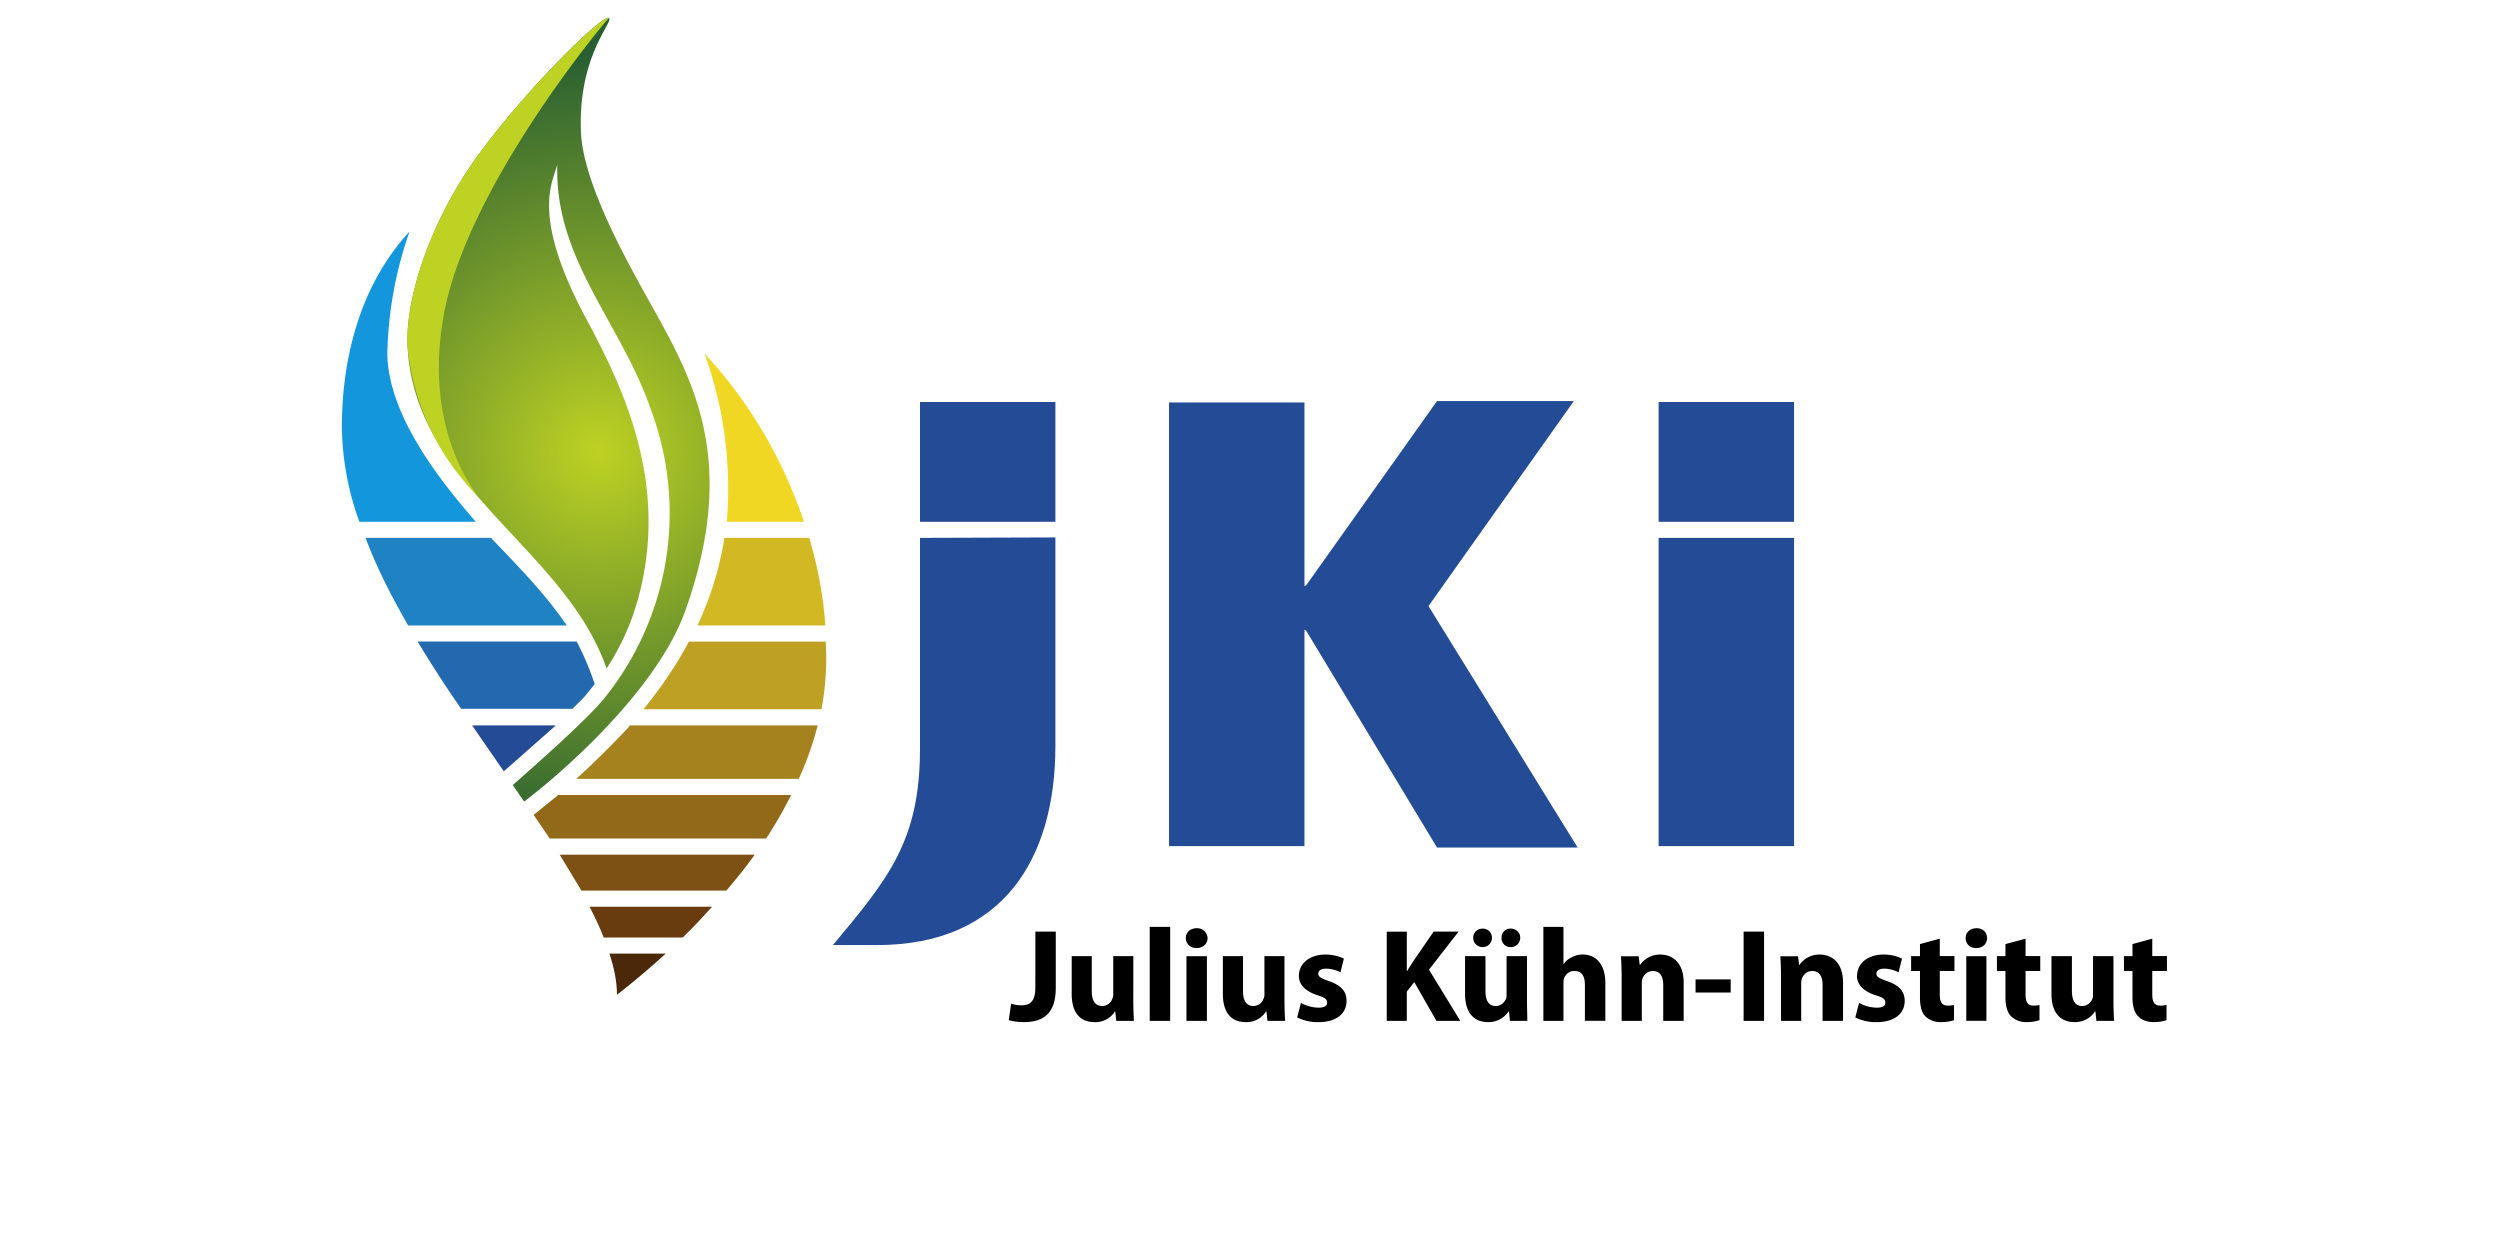
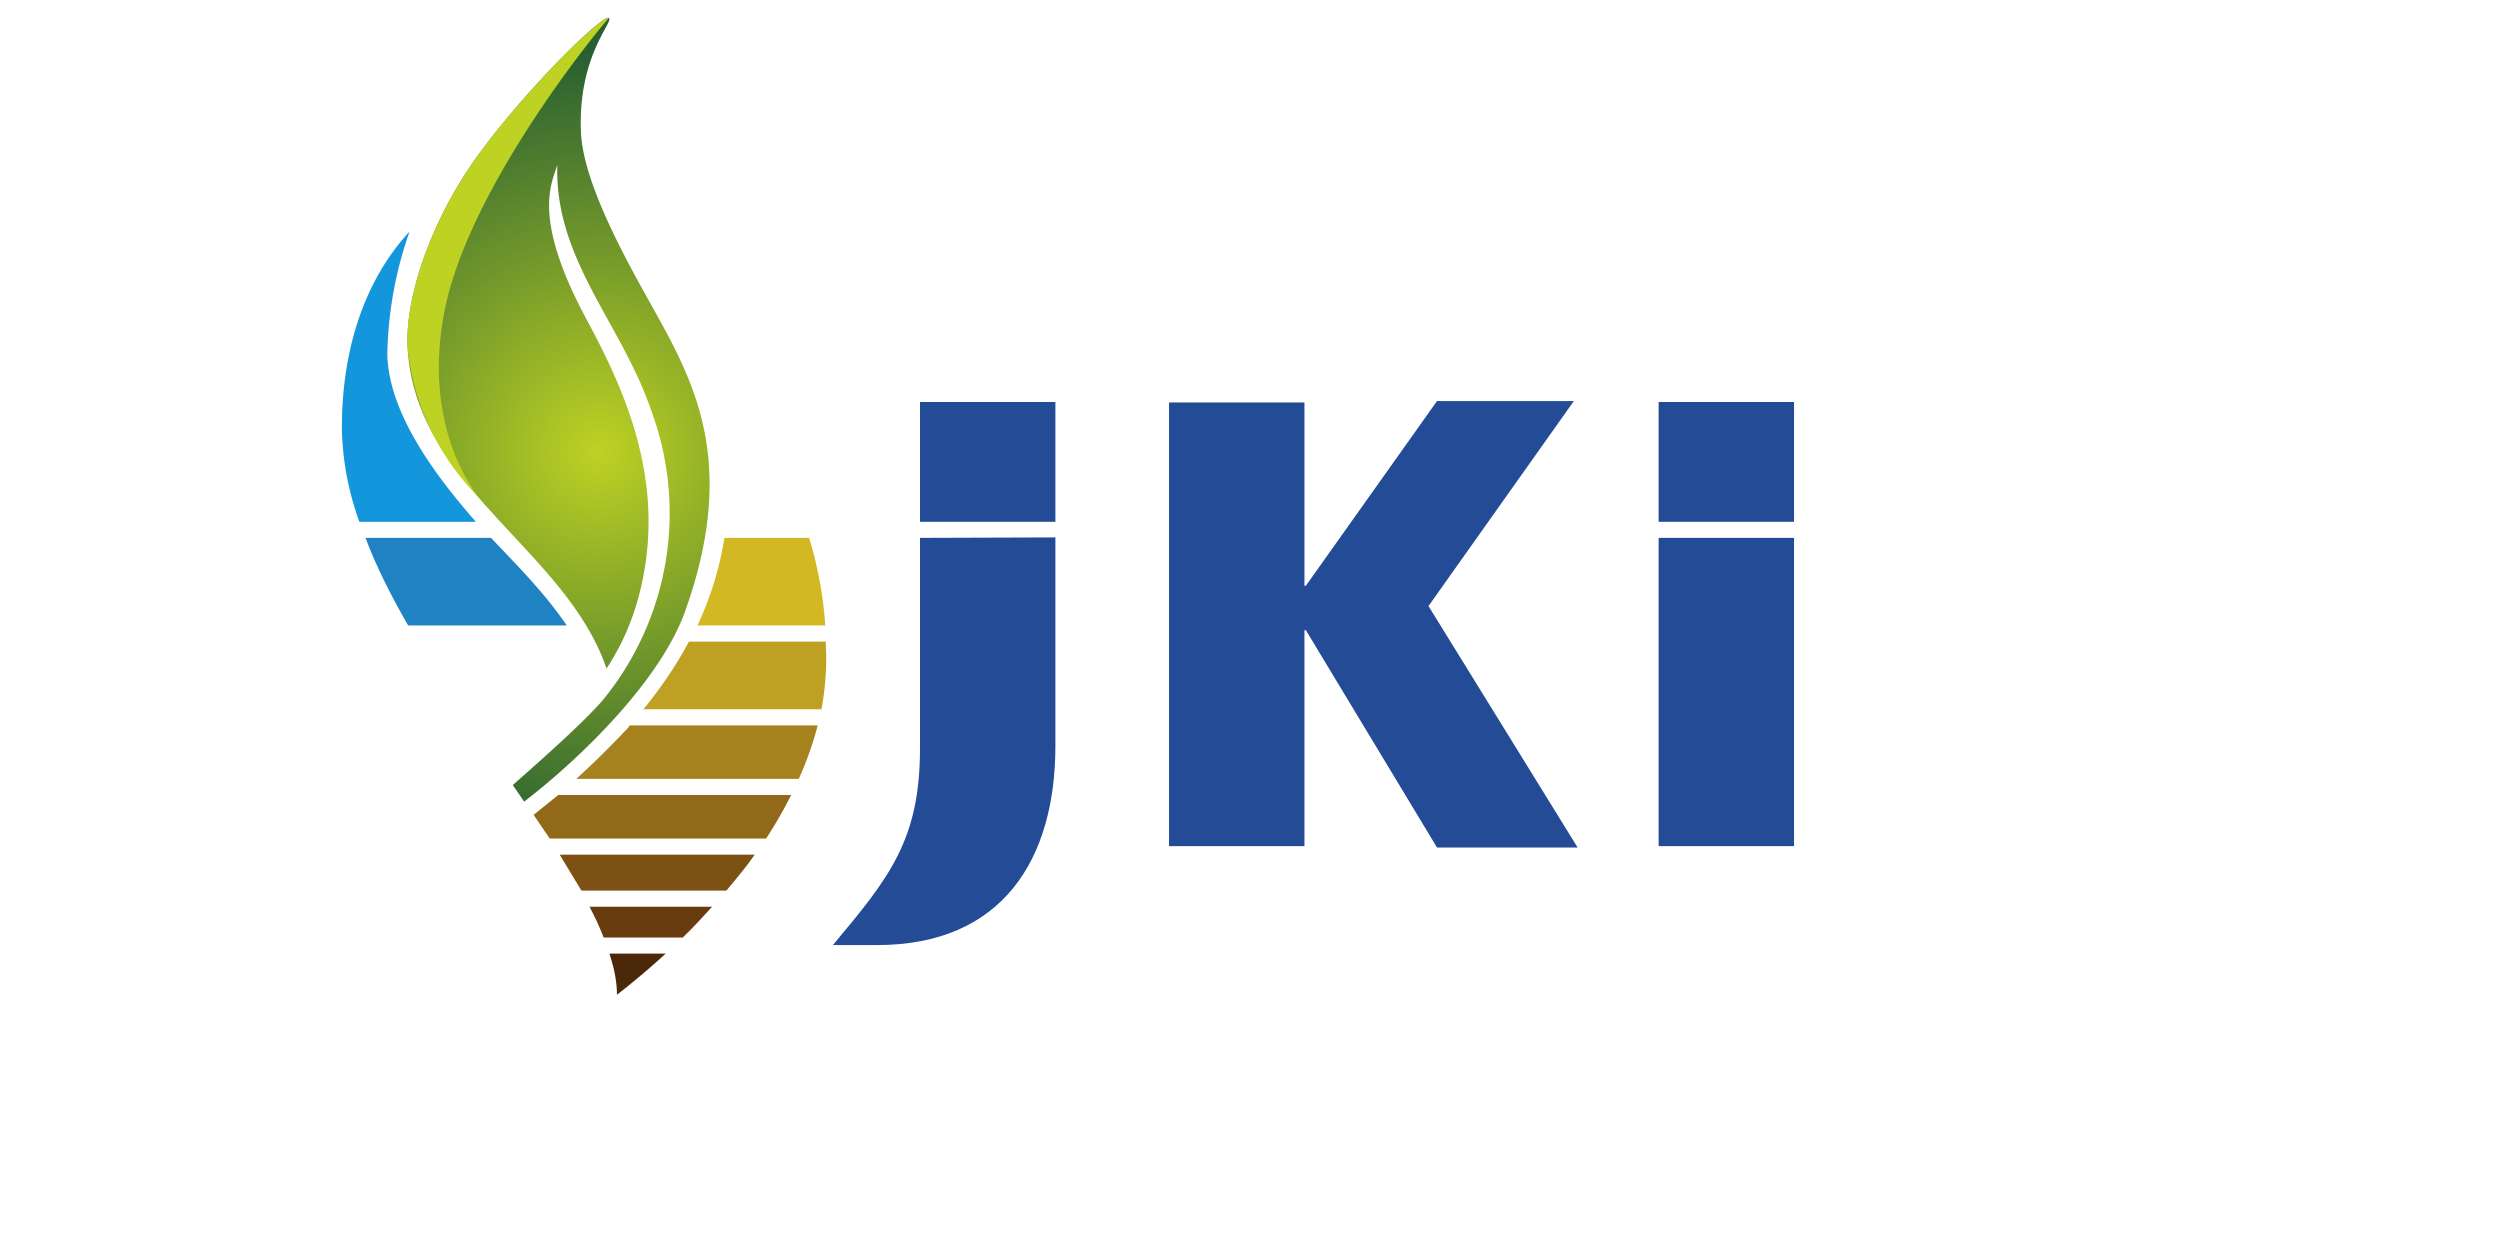
<svg xmlns="http://www.w3.org/2000/svg" width="200" height="100" fill="none">
  <g clip-path="url(#a)">
-     <path fill="#000" d="M82.826 79.026c0 1.099-.436 1.398-1.118 1.398a2.322 2.322 0 0 1-.818-.136l-.19 1.322c.326.106.819.159 1.201.159 1.584 0 2.561-.697 2.561-2.743V74.53H82.83l-.003 4.496Zm7.84-2.534h-1.605v3.069a.718.718 0 0 1-.084.356.842.842 0 0 1-.306.405.859.859 0 0 1-.486.159c-.598 0-.844-.454-.844-1.212v-2.777h-1.606v3.015c0 1.614.765 2.262 1.822 2.262.325.015.649-.057.937-.208a1.81 1.81 0 0 0 .7-.652h.026l.083.758h1.413A27.577 27.577 0 0 1 90.663 80l.004-3.508Zm1.311-2.34h1.637v7.515h-1.637V74.15Zm4.576 7.515v-5.17h-1.636v5.17h1.636Zm-.818-5.822c.519 0 .871-.349.871-.807a.818.818 0 0 0-.272-.568.84.84 0 0 0-.6-.213c-.518 0-.87.353-.87.78 0 .455.356.808.844.808h.027Zm7.03.647h-1.61v3.069a.712.712 0 0 1-.083.356.84.84 0 0 1-.304.404.861.861 0 0 1-.484.16c-.599 0-.845-.454-.845-1.212v-2.777h-1.61v3.015c0 1.614.766 2.262 1.826 2.262a1.832 1.832 0 0 0 1.633-.86h.026l.08.758h1.417a27.254 27.254 0 0 1-.054-1.667v-3.508h.008Zm1.008 4.902a3.692 3.692 0 0 0 1.685.379c1.5 0 2.265-.724 2.265-1.697 0-.758-.409-1.239-1.416-1.591-.629-.216-.845-.349-.845-.591 0-.243.22-.402.629-.402.435 0 .901.16 1.144.296l.273-1.102a3.518 3.518 0 0 0-1.474-.322c-1.28 0-2.125.723-2.125 1.723 0 .591.409 1.186 1.496 1.534.599.186.765.318.765.591 0 .265-.216.402-.708.402a3.076 3.076 0 0 1-1.386-.38l-.303 1.16Zm7.166.273h1.606v-2.341l.599-.758 1.769 3.099h1.909l-2.504-4.091 2.368-3.046h-1.993l-1.632 2.371c-.163.243-.326.512-.489.78h-.027v-3.147h-1.606v7.133Zm11.22-5.175h-1.633v3.069c0 .136 0 .246-.053.356-.113.242-.356.564-.818.564-.568 0-.818-.454-.818-1.212v-2.777h-1.632v3.015c0 1.614.791 2.262 1.856 2.262a1.917 1.917 0 0 0 1.628-.86h.031l.075.758h1.391c0-.455-.027-.997-.027-1.667v-3.508Zm-3.542-.723a.734.734 0 0 0 .688-.47.73.73 0 0 0 .051-.288.729.729 0 0 0-.739-.723c-.435 0-.761.322-.761.723a.726.726 0 0 0 .217.539.754.754 0 0 0 .544.219Zm2.235 0a.743.743 0 0 0 .765-.758c0-.401-.322-.723-.761-.723a.707.707 0 0 0-.735.723.72.72 0 0 0 .731.758Zm2.618 5.898h1.606v-3.069c0-.136.026-.272.053-.356.136-.295.382-.564.818-.564.629 0 .845.455.845 1.129v2.856h1.636v-3.015c0-1.565-.796-2.288-1.826-2.288-.295 0-.586.073-.844.216-.264.116-.49.302-.656.538h-.026V74.15h-1.606v7.516Zm6.265 0h1.61v-2.993c.001-.135.019-.27.053-.401.136-.296.378-.591.841-.591.572 0 .818.454.818 1.102v2.886h1.636v-3.072c0-1.507-.818-2.234-1.882-2.234a1.937 1.937 0 0 0-1.607.833h-.026l-.083-.697h-1.417c.026.454.053.996.053 1.644v3.523h.004Zm5.909-3.315h2.81v1.05h-2.81v-1.05Zm3.845-3.822h1.636v7.137h-1.636V74.53Zm2.996 7.137h1.61v-2.993c.001-.135.019-.27.053-.401.136-.296.378-.591.844-.591.569 0 .815.454.815 1.102v2.886h1.636v-3.072c0-1.507-.818-2.234-1.879-2.234a1.94 1.94 0 0 0-.911.216 1.914 1.914 0 0 0-.699.617h-.026l-.083-.697h-1.417c.026.454.053.996.053 1.644v3.523h.004Zm5.939-.273a3.693 3.693 0 0 0 1.686.379c1.5 0 2.265-.724 2.265-1.697 0-.758-.409-1.239-1.417-1.591-.629-.216-.844-.349-.844-.591 0-.243.246-.402.628-.402.436 0 .902.16 1.144.296l.273-1.102a3.397 3.397 0 0 0-1.473-.322c-1.281 0-2.125.723-2.125 1.723 0 .591.409 1.186 1.496 1.534.598.186.765.318.765.591 0 .265-.19.402-.708.402a3.08 3.08 0 0 1-1.387-.38l-.303 1.16Zm5.174-5.868v.966h-.708v1.186h.708v2.102c0 .731.137 1.239.436 1.534.34.309.789.472 1.25.455.439 0 .845-.076 1.038-.16v-1.211c-.163.026-.273.053-.485.053-.492 0-.655-.296-.655-.917v-1.856h1.174v-1.19h-1.174v-1.393l-1.584.431Zm5.315 6.14v-5.17h-1.61v5.17h1.61Zm-.818-5.821c.545 0 .871-.349.871-.807 0-.428-.326-.78-.845-.78-.519 0-.871.352-.871.78 0 .462.326.807.845.807Zm2.341-.319v.966h-.682v1.186h.682v2.102c0 .731.162 1.239.462 1.534.332.305.773.469 1.227.455.436 0 .841-.076 1.034-.16v-1.211c-.136.026-.246.053-.492.053-.459 0-.622-.296-.622-.917v-1.856h1.175v-1.19h-1.175v-1.393l-1.609.431Zm8.64.966h-1.637v3.069c0 .136 0 .246-.053.356-.11.242-.356.564-.818.564-.568 0-.814-.454-.814-1.212v-2.777h-1.637v3.015c0 1.614.792 2.262 1.856 2.262a1.913 1.913 0 0 0 1.633-.86h.026l.08.758h1.417a27.253 27.253 0 0 1-.053-1.667v-3.508Zm1.522-.966v.966h-.681v1.186h.681v2.102c0 .731.163 1.239.463 1.534.246.266.681.455 1.227.455.435 0 .844-.076 1.034-.16v-1.211c-.163.026-.269.053-.485.053-.492 0-.655-.296-.655-.917v-1.856h1.174v-1.19h-1.174v-1.393l-1.584.431Z" />
    <path fill="url(#b)" fill-rule="evenodd" d="M48.182 56.06c-1.59 1.819-4.924 4.773-7.16 6.743l.91 1.326c4.583-3.523 10.985-9.773 12.917-15.341 4.47-12.614.19-19.053-3.296-25.379-2.84-5.076-4.924-9.621-5.075-12.803-.266-6.174 2.651-8.864 2.234-9.167-.454-.34-6.477 5.53-10.416 10.91-3.75 5.113-5.947 11.477-5.682 15.53.644 11.098 12.651 16.06 15.909 25.606 1.704-2.614 2.538-5.152 2.992-7.652 1.516-8.37-1.97-15.378-4.62-20.34-4.395-8.182-2.728-10.834-2.311-12.311-.228 7.575 5.113 12.651 7.5 19.621a23.598 23.598 0 0 1-3.902 23.258Z" clip-rule="evenodd" />
    <path fill="#4B280A" fill-rule="evenodd" d="M53.258 76.288a64.06 64.06 0 0 1-3.902 3.295c0-1.06-.227-2.159-.606-3.295h4.508Z" clip-rule="evenodd" />
    <path fill="#693C0F" fill-rule="evenodd" d="M56.97 72.538c-.758.833-1.515 1.666-2.349 2.462h-6.326c-.33-.842-.71-1.664-1.136-2.462h9.849-.038Z" clip-rule="evenodd" />
    <path fill="#7D5014" fill-rule="evenodd" d="M60.379 68.371c-.682.985-1.477 1.932-2.273 2.879h-11.59l-1.743-2.879h15.606Z" clip-rule="evenodd" />
    <path fill="#916919" fill-rule="evenodd" d="M63.295 63.599a35.24 35.24 0 0 1-2.007 3.484h-17.31L42.69 65.19l1.97-1.59h18.636Z" clip-rule="evenodd" />
    <path fill="#A5821E" fill-rule="evenodd" d="M65.417 58.03a26.222 26.222 0 0 1-1.515 4.28H46.099a70.178 70.178 0 0 0 3.788-3.712c.189-.189.378-.378.492-.568h15.038Z" clip-rule="evenodd" />
    <path fill="#BEA023" fill-rule="evenodd" d="m66.06 51.326.038 1.098a22.733 22.733 0 0 1-.379 4.319H51.477c1.44-1.78 2.652-3.561 3.636-5.417h10.985-.038Z" clip-rule="evenodd" />
    <path fill="#D2B923" fill-rule="evenodd" d="M64.735 43.03c.682 2.273 1.136 4.66 1.288 7.008H55.795a26.29 26.29 0 0 0 2.16-7.008h6.78Z" clip-rule="evenodd" />
-     <path fill="#F0D723" fill-rule="evenodd" d="M56.364 28.295c3.56 3.788 6.288 8.485 7.954 13.447h-6.174a31.742 31.742 0 0 0-1.78-13.447Z" clip-rule="evenodd" />
-     <path fill="#234B96" fill-rule="evenodd" d="m44.47 58.03-4.167 3.675-2.538-3.675h6.705Z" clip-rule="evenodd" />
-     <path fill="#2369AF" fill-rule="evenodd" d="M46.136 51.326a22.432 22.432 0 0 1 1.44 3.409l-.834 1.023-.946.947h-8.902a100.291 100.291 0 0 1-3.485-5.38h12.727Z" clip-rule="evenodd" />
    <path fill="#1E82C3" fill-rule="evenodd" d="M39.28 43.03c2.121 2.235 4.356 4.47 6.06 7.008H32.652c-1.326-2.31-2.538-4.66-3.409-7.008H39.28Z" clip-rule="evenodd" />
    <path fill="#1496DC" fill-rule="evenodd" d="M32.765 18.523a31.212 31.212 0 0 0-1.78 9.848c.114 4.697 3.864 9.697 7.083 13.371H28.75a23.03 23.03 0 0 1-1.401-7.5c0-6.174 1.742-11.742 5.416-15.72Z" clip-rule="evenodd" />
    <path fill="#BED223" fill-rule="evenodd" d="M48.712 1.44c-.454-.342-6.477 5.53-10.416 10.908-3.75 5.114-5.947 11.478-5.682 15.53a19.697 19.697 0 0 0 5.606 11.819c-.492-.72-4.432-5.796-2.652-14.849 1.97-9.962 12.425-22.651 13.144-23.409Z" clip-rule="evenodd" />
    <path fill="#234B96" fill-rule="evenodd" d="M132.69 32.16v9.583h10.833v-9.584H132.69Zm0 10.87v24.66h10.833V43.03H132.69Zm-18.41 5.455 11.932 19.318h-11.25L104.47 50.417h-.114v17.272H93.523V32.197h10.833v14.66h.114l10.492-14.774h10.947L114.28 48.485ZM73.599 32.159v9.584h10.833v-9.584H73.599Zm0 10.871v16.856c0 7.311-2.463 10.341-6.97 15.72h3.523c10.075 0 14.28-6.894 14.28-15.947V42.993l-10.833.037Z" clip-rule="evenodd" />
  </g>
  <defs>
    <radialGradient id="b" cx="0" cy="0" r="1" gradientTransform="matrix(35.957 0 0 35.535 47.879 36.112)" gradientUnits="userSpaceOnUse">
      <stop stop-color="#BED223" />
      <stop offset=".9" stop-color="#285F32" />
    </radialGradient>
    <clipPath id="a">
      <path fill="#fff" d="M0 0h200v100H0z" />
    </clipPath>
  </defs>
</svg>